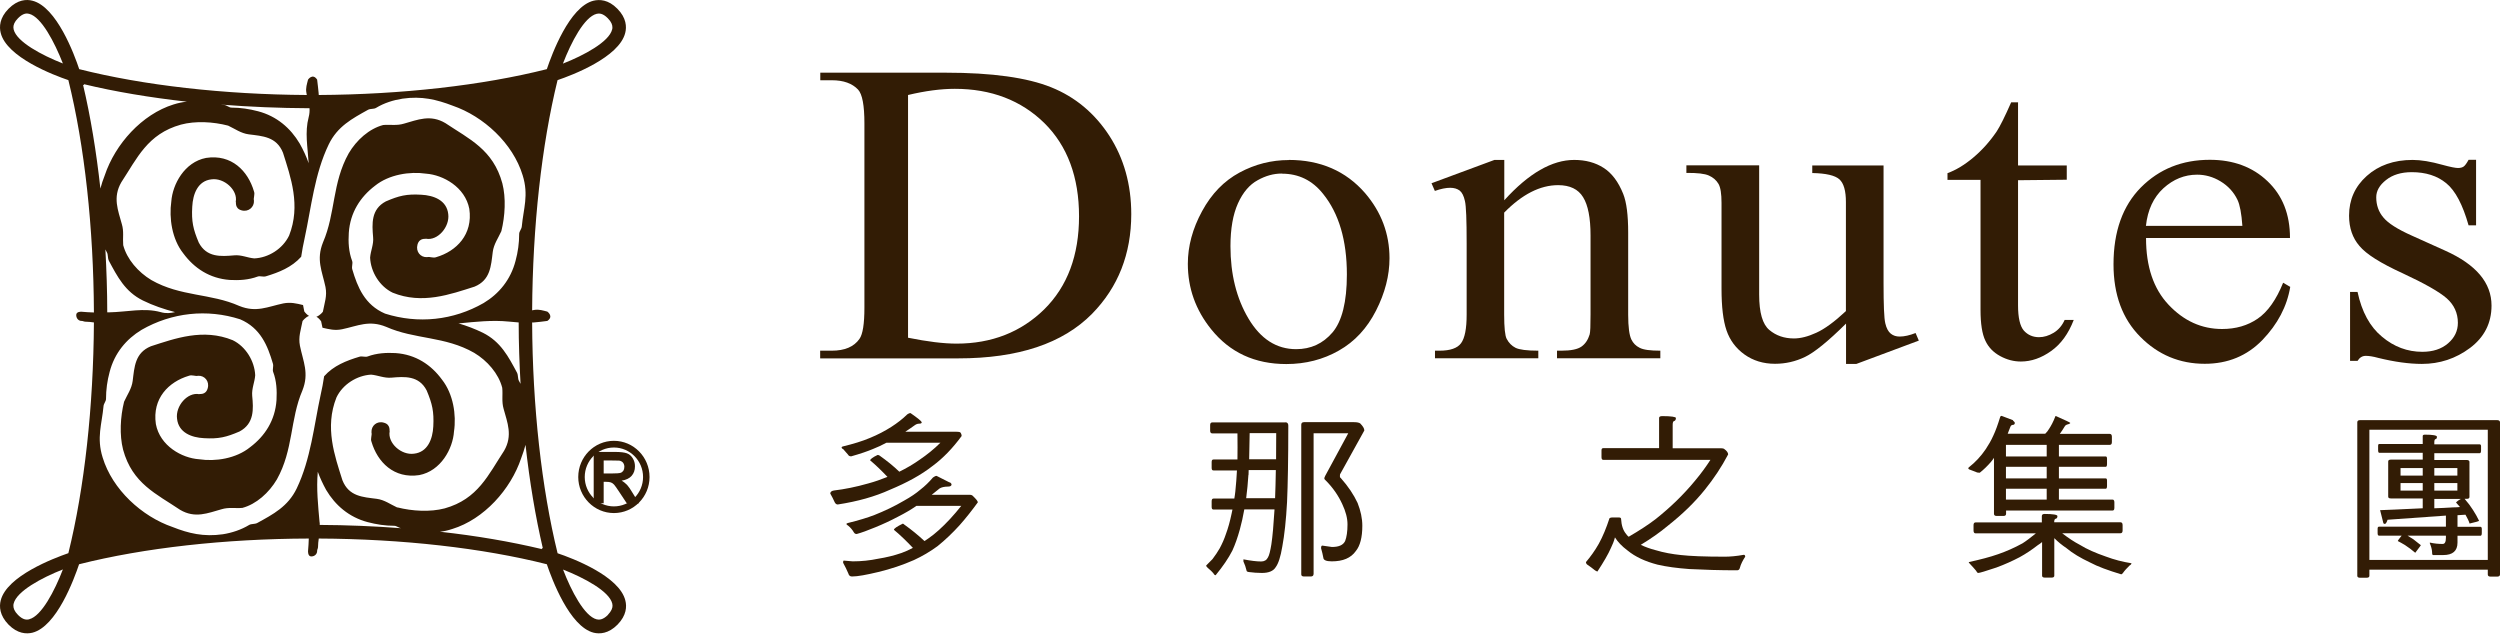
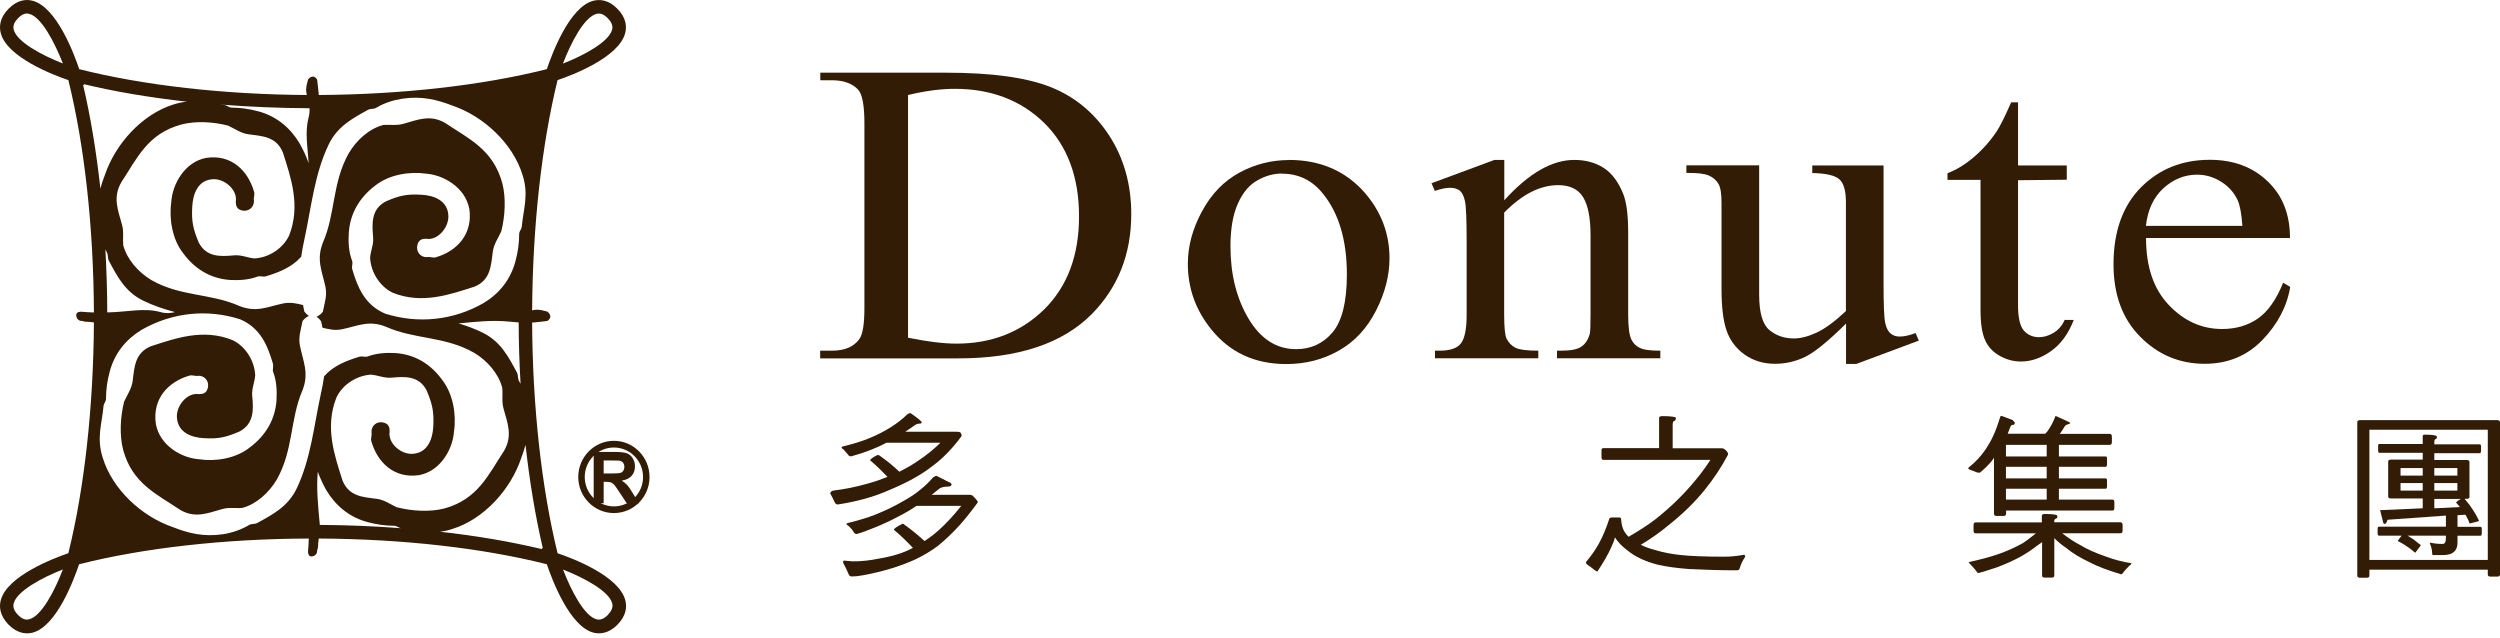
<svg xmlns="http://www.w3.org/2000/svg" width="200" height="51" viewBox="0 0 200 51" fill="none">
  <path d="M73.74 33.783C73.74 33.864 73.66 33.894 73.52 33.894C73.381 33.894 73.261 33.955 73.141 34.046C72.952 34.187 72.693 34.358 72.423 34.54H76.501C76.711 34.54 76.82 34.57 76.831 34.6C76.89 34.671 76.93 34.772 76.93 34.883C76.212 35.861 75.435 36.668 74.597 37.283C73.7 37.989 72.553 38.615 71.197 39.179C70.001 39.724 68.605 40.117 67.019 40.359C66.919 40.359 66.84 40.299 66.78 40.188C66.68 39.966 66.561 39.724 66.421 39.482C66.421 39.361 66.521 39.27 66.71 39.24C67.558 39.139 68.475 38.958 69.462 38.675C69.99 38.534 70.499 38.352 70.998 38.151C70.509 37.636 70.05 37.193 69.612 36.829C69.612 36.749 69.801 36.587 70.21 36.396C70.29 36.396 70.35 36.426 70.379 36.456C70.948 36.86 71.476 37.283 71.945 37.737C72.523 37.455 73.072 37.132 73.57 36.779C74.148 36.386 74.707 35.942 75.235 35.417H70.918C70.559 35.609 70.2 35.78 69.831 35.922C69.402 36.103 68.814 36.305 68.096 36.507C67.976 36.507 67.887 36.466 67.837 36.365C67.697 36.214 67.578 36.073 67.458 35.932C67.378 35.901 67.328 35.851 67.328 35.791C67.328 35.76 67.358 35.75 67.408 35.72C68.285 35.508 69.003 35.286 69.572 35.044C70.22 34.782 70.788 34.479 71.297 34.157C71.785 33.844 72.214 33.511 72.583 33.148C72.663 33.087 72.762 33.047 72.842 33.047C73.421 33.45 73.72 33.693 73.72 33.763L73.74 33.783ZM75.983 38.574C76.063 38.645 76.123 38.695 76.123 38.756C76.123 38.867 76.023 38.927 75.843 38.927C75.534 38.927 75.305 38.988 75.165 39.078C74.946 39.26 74.737 39.431 74.537 39.583H77.578C77.698 39.583 77.788 39.623 77.838 39.684C78.087 39.926 78.226 40.087 78.226 40.188C77.778 40.803 77.299 41.419 76.771 42.014C76.212 42.629 75.624 43.194 74.996 43.698C74.418 44.122 73.789 44.495 73.111 44.807C72.214 45.201 71.257 45.523 70.24 45.766C69.312 45.987 68.615 46.119 68.156 46.119C68.006 46.119 67.907 46.038 67.867 45.877C67.747 45.594 67.608 45.312 67.448 45.019C67.448 44.908 67.458 44.848 67.508 44.848L68.216 44.908C68.914 44.908 69.592 44.838 70.26 44.697C70.898 44.596 71.526 44.444 72.134 44.233C72.423 44.132 72.733 43.99 73.032 43.829C72.493 43.264 71.995 42.78 71.516 42.387C71.516 42.276 71.755 42.124 72.224 41.892C72.264 41.892 72.294 41.923 72.324 41.953C72.922 42.377 73.46 42.821 73.959 43.284C74.069 43.214 74.178 43.143 74.288 43.062C74.816 42.699 75.395 42.175 76.013 41.509C76.322 41.176 76.621 40.823 76.9 40.47H73.311C72.892 40.763 72.413 41.045 71.855 41.328C71.247 41.651 70.639 41.933 70.02 42.185C69.412 42.437 68.914 42.619 68.535 42.72C68.435 42.72 68.365 42.679 68.315 42.599C68.196 42.387 68.036 42.205 67.867 42.064C67.757 42.004 67.717 41.953 67.717 41.913C67.717 41.883 67.747 41.872 67.827 41.842C68.684 41.63 69.392 41.419 69.961 41.197C70.748 40.884 71.546 40.511 72.334 40.047C72.862 39.754 73.291 39.462 73.62 39.179C73.999 38.887 74.328 38.564 74.637 38.201C74.747 38.12 74.846 38.07 74.926 38.07L75.983 38.605V38.574Z" fill="#321C05" />
-   <path d="M102.844 33.783C102.984 33.783 103.064 33.884 103.064 34.046C103.064 36.759 103.024 38.786 102.964 40.168C102.884 41.63 102.755 42.81 102.585 43.718C102.446 44.565 102.266 45.09 102.057 45.372C101.867 45.685 101.498 45.836 100.95 45.836C100.591 45.836 100.252 45.806 99.933 45.766C99.793 45.755 99.724 45.705 99.724 45.645C99.664 45.392 99.584 45.15 99.474 44.918V44.747C100.053 44.858 100.531 44.918 100.89 44.918C101.139 44.918 101.319 44.818 101.429 44.606C101.538 44.434 101.618 44.091 101.708 43.557C101.807 42.901 101.887 41.983 101.957 40.823V40.753H99.544C99.444 41.318 99.325 41.862 99.185 42.367C99.006 43.012 98.806 43.577 98.587 44.051C98.278 44.656 97.839 45.302 97.251 46.018C97.181 46.018 97.121 45.957 97.081 45.877C96.942 45.705 96.772 45.564 96.613 45.423C96.533 45.352 96.493 45.291 96.493 45.241C96.613 45.12 96.782 44.949 97.001 44.727C97.221 44.434 97.42 44.142 97.58 43.859C97.769 43.506 97.939 43.133 98.078 42.709C98.248 42.256 98.397 41.711 98.527 41.096C98.557 40.985 98.567 40.874 98.597 40.763H97.081C96.972 40.763 96.932 40.692 96.932 40.541V40.107C96.932 39.966 96.972 39.885 97.081 39.885H98.746C98.776 39.704 98.806 39.522 98.826 39.321C98.886 38.756 98.926 38.201 98.956 37.636H97.081C96.972 37.636 96.932 37.566 96.932 37.424V36.971C96.932 36.829 96.972 36.759 97.081 36.759H98.996C99.006 36.144 99.006 35.438 98.996 34.671H96.981C96.872 34.671 96.812 34.6 96.812 34.459V34.005C96.812 33.864 96.872 33.793 96.981 33.793H102.824L102.844 33.783ZM99.873 37.989C99.833 38.625 99.773 39.24 99.694 39.855H102.007C102.037 39.24 102.047 38.493 102.067 37.606H99.893C99.893 37.747 99.883 37.868 99.883 37.989H99.873ZM99.933 36.739H102.087C102.087 36.093 102.097 35.407 102.097 34.651H99.973C99.963 35.468 99.943 36.164 99.933 36.739ZM105.078 45.947C105.078 46.058 104.998 46.119 104.858 46.119H104.32C104.17 46.119 104.101 46.058 104.101 45.947V33.985C104.101 33.844 104.17 33.773 104.32 33.773H108.328C108.578 33.773 108.727 33.814 108.817 33.874C109.036 34.096 109.146 34.278 109.146 34.439L107.202 37.949C107.192 38.009 107.192 38.06 107.192 38.1C107.192 38.161 107.202 38.201 107.261 38.241C107.86 38.917 108.298 39.573 108.608 40.238C108.857 40.874 108.986 41.469 108.986 42.064C108.986 42.992 108.807 43.668 108.468 44.081C108.069 44.646 107.431 44.908 106.544 44.908C106.095 44.908 105.876 44.807 105.866 44.616C105.826 44.394 105.766 44.142 105.686 43.859C105.686 43.718 105.716 43.648 105.786 43.648L106.554 43.758C107.112 43.758 107.451 43.607 107.61 43.284C107.73 42.972 107.8 42.538 107.8 41.953C107.8 41.459 107.66 40.914 107.381 40.329C107.072 39.654 106.633 39.008 106.045 38.423C105.975 38.362 105.945 38.322 105.945 38.282C105.945 38.252 105.955 38.181 106.015 38.07L107.86 34.661H105.088V45.957L105.078 45.947Z" fill="#321C05" />
  <path d="M134.073 33.44C134.073 33.582 134.013 33.662 133.933 33.682C133.854 33.693 133.814 33.793 133.814 33.995V35.861H137.652C137.822 35.861 137.912 35.891 137.942 35.922C138.141 36.063 138.251 36.214 138.251 36.355C137.722 37.364 137.094 38.302 136.386 39.179C135.559 40.208 134.572 41.156 133.435 42.054C132.787 42.599 132.059 43.103 131.261 43.587C131.62 43.758 132.009 43.9 132.438 44.011C133.106 44.212 133.784 44.333 134.482 44.404C135.19 44.485 136.356 44.535 137.982 44.535C138.38 44.535 138.899 44.495 139.507 44.384C139.577 44.384 139.617 44.444 139.617 44.535C139.427 44.828 139.268 45.12 139.188 45.433C139.158 45.554 139.088 45.624 138.969 45.624C137.583 45.624 136.306 45.584 135.14 45.523C134.183 45.453 133.335 45.342 132.597 45.17C131.63 44.918 130.832 44.555 130.194 44.031C129.746 43.698 129.417 43.345 129.197 42.992C129.117 43.305 128.998 43.577 128.878 43.829C128.659 44.333 128.3 44.949 127.791 45.725C127.712 45.695 127.642 45.665 127.582 45.614C127.393 45.463 127.183 45.302 126.954 45.15C126.894 45.09 126.874 45.029 126.874 44.969C127.233 44.545 127.582 44.071 127.901 43.506C128.23 42.911 128.509 42.225 128.759 41.459C128.798 41.429 128.868 41.398 128.948 41.398H129.516C129.626 41.398 129.686 41.439 129.686 41.509C129.716 42.044 129.855 42.437 130.075 42.699C130.144 42.8 130.214 42.881 130.294 42.941C131.142 42.447 131.879 41.973 132.488 41.499C133.654 40.571 134.691 39.563 135.598 38.463C136.097 37.868 136.496 37.313 136.835 36.789H128.27C128.16 36.789 128.12 36.718 128.12 36.567V36.023C128.12 35.911 128.16 35.851 128.27 35.851H132.727V33.44C132.727 33.34 132.807 33.289 132.986 33.289C133.704 33.289 134.073 33.35 134.073 33.44Z" fill="#321C05" />
  <path d="M161.034 33.642C161.134 33.723 161.184 33.783 161.184 33.834C161.184 33.914 161.144 33.965 161.074 33.985C160.934 33.985 160.865 34.046 160.835 34.136C160.755 34.358 160.665 34.54 160.615 34.701H163.617C163.756 34.56 163.856 34.439 163.906 34.338C164.085 34.076 164.255 33.753 164.404 33.37C164.404 33.309 164.434 33.289 164.484 33.289C165.232 33.622 165.621 33.803 165.621 33.834C165.621 33.874 165.561 33.904 165.471 33.935C165.331 33.965 165.232 34.015 165.182 34.106C165.062 34.318 164.923 34.51 164.783 34.711H168.781C168.891 34.711 168.951 34.792 168.951 34.933V35.367C168.951 35.518 168.891 35.589 168.781 35.589H164.713V36.517H168.462C168.522 36.517 168.562 36.577 168.562 36.688V37.122C168.562 37.273 168.522 37.344 168.462 37.344H164.713V38.272H168.462C168.522 38.272 168.562 38.332 168.562 38.443V38.877C168.562 39.028 168.522 39.099 168.462 39.099H164.713V39.966H169.001C169.1 39.966 169.15 40.047 169.15 40.188V40.622C169.15 40.773 169.1 40.844 169.001 40.844H160.486V41.106C160.486 41.217 160.416 41.277 160.276 41.277H159.738C159.588 41.277 159.518 41.217 159.518 41.106V36.628C159.439 36.739 159.369 36.849 159.279 36.95C159 37.273 158.701 37.566 158.382 37.818C158.262 37.818 158.162 37.808 158.073 37.757C157.893 37.697 157.714 37.626 157.544 37.556C157.484 37.525 157.464 37.495 157.464 37.475C157.464 37.434 157.474 37.404 157.524 37.374C158.023 36.981 158.472 36.507 158.86 35.932C159.08 35.599 159.289 35.246 159.459 34.863C159.648 34.469 159.828 33.965 160.017 33.35C160.047 33.289 160.067 33.269 160.127 33.269L161.054 33.622L161.034 33.642ZM163.347 41.782V41.287C163.347 41.176 163.417 41.116 163.567 41.116C164.245 41.116 164.594 41.176 164.594 41.287C164.594 41.408 164.544 41.489 164.454 41.499C164.374 41.509 164.334 41.61 164.334 41.782H169.639C169.749 41.782 169.808 41.862 169.808 42.004V42.437C169.808 42.589 169.749 42.659 169.639 42.659H164.973C165.481 43.052 165.96 43.365 166.388 43.587C166.957 43.94 167.655 44.243 168.472 44.525C169.14 44.777 169.818 44.949 170.516 45.06C170.516 45.13 170.456 45.191 170.377 45.231C170.157 45.443 169.978 45.635 169.838 45.836C169.778 45.907 169.729 45.947 169.699 45.947C168.672 45.635 167.824 45.332 167.186 44.989C166.438 44.636 165.81 44.263 165.302 43.839C164.973 43.617 164.653 43.365 164.344 43.052V46.058C164.344 46.159 164.265 46.209 164.125 46.209H163.587C163.437 46.209 163.367 46.149 163.367 46.058V43.365C163.248 43.466 163.128 43.547 163.018 43.617C162.55 43.98 162.071 44.303 161.572 44.575C161.014 44.868 160.396 45.15 159.708 45.403C158.86 45.685 158.372 45.836 158.262 45.836C158.192 45.836 158.143 45.766 158.083 45.655C157.943 45.483 157.794 45.322 157.624 45.14C157.544 45.06 157.494 44.999 157.494 44.969C158.412 44.767 159.199 44.565 159.857 44.333C160.496 44.111 161.144 43.829 161.802 43.466C162.091 43.284 162.45 43.012 162.869 42.669H158.053C157.943 42.669 157.883 42.599 157.883 42.447V42.014C157.883 41.872 157.933 41.792 158.053 41.792H163.357L163.347 41.782ZM163.736 35.589H160.476V36.517H163.736V35.589ZM163.736 38.272V37.344H160.476V38.272H163.736ZM163.736 39.966V39.099H160.476V39.966H163.736Z" fill="#321C05" />
  <path d="M199.781 33.612C199.92 33.612 200 33.672 200 33.783V45.957C200 46.068 199.92 46.129 199.781 46.129H199.242C199.093 46.129 199.023 46.068 199.023 45.957V45.574H189.551V46.068C189.551 46.169 189.471 46.219 189.331 46.219H188.793C188.653 46.219 188.583 46.159 188.583 46.068V33.783C188.583 33.672 188.653 33.612 188.793 33.612H199.801H199.781ZM199.023 44.797V34.378H189.551V44.797H199.023ZM193.818 35.538V34.883C193.818 34.812 193.878 34.772 193.988 34.772C194.626 34.772 194.955 34.832 194.955 34.943C194.955 35.054 194.915 35.115 194.855 35.125C194.775 35.135 194.745 35.226 194.745 35.377V35.548H198.385C198.445 35.548 198.484 35.609 198.484 35.7V36.033C198.484 36.184 198.445 36.254 198.385 36.254H194.745V36.799H197.338C197.477 36.799 197.557 36.86 197.557 36.95V39.754C197.557 39.865 197.477 39.906 197.338 39.906H197.168C197.447 40.228 197.667 40.521 197.836 40.793C198.016 41.076 198.185 41.358 198.325 41.661C198.325 41.691 198.066 41.772 197.567 41.883C197.507 41.681 197.398 41.459 197.238 41.176C197.019 41.187 196.789 41.207 196.6 41.217V42.145H198.435C198.504 42.145 198.544 42.205 198.544 42.316V42.649C198.544 42.79 198.504 42.861 198.435 42.861H196.6V43.405C196.6 44.081 196.211 44.404 195.463 44.404H194.646C194.586 44.404 194.566 44.323 194.566 44.152C194.556 43.96 194.496 43.728 194.386 43.466V43.405C194.735 43.486 195.084 43.516 195.413 43.516C195.583 43.516 195.673 43.365 195.673 43.022V42.851H192.602C192.781 42.962 192.931 43.062 193.07 43.143C193.29 43.325 193.499 43.476 193.669 43.617C193.669 43.627 193.639 43.658 193.599 43.718C193.349 44.051 193.22 44.222 193.22 44.222C192.971 44.001 192.691 43.799 192.402 43.607C192.163 43.466 191.973 43.355 191.824 43.284C191.824 43.254 191.924 43.103 192.133 42.851H190.318C190.239 42.851 190.209 42.78 190.209 42.639V42.306C190.209 42.195 190.239 42.135 190.318 42.135H195.673V41.247C194.157 41.358 192.602 41.469 191.006 41.58C190.937 41.792 190.867 41.903 190.797 41.913C190.737 41.913 190.697 41.903 190.667 41.842L190.408 40.813C190.877 40.803 192.023 40.743 193.818 40.662V39.875H191.276C191.126 39.875 191.056 39.835 191.056 39.724V36.92C191.056 36.819 191.126 36.769 191.276 36.769H193.818V36.224H190.348C190.278 36.224 190.249 36.154 190.249 36.002V35.669C190.249 35.569 190.278 35.518 190.348 35.518H193.818V35.538ZM193.818 38.05V37.445H192.043V38.05H193.818ZM193.818 38.645H192.043V39.25H193.818V38.645ZM194.745 38.05H196.59V37.445H194.745V38.05ZM196.59 38.645H194.745V39.25H196.59V38.645ZM196.48 40.198C196.48 40.198 196.6 40.057 196.869 39.916H194.745V40.662C195.214 40.652 195.713 40.622 196.241 40.591C196.43 40.591 196.63 40.581 196.799 40.561C196.69 40.44 196.58 40.309 196.48 40.198Z" fill="#321C05" />
  <path d="M46.26 38.161C46.26 39.744 47.536 41.045 49.112 41.045C50.687 41.045 51.963 39.754 51.963 38.161C51.963 36.567 50.687 35.266 49.112 35.266C47.536 35.266 46.26 36.567 46.26 38.161ZM46.779 38.161C46.779 36.86 47.825 35.801 49.112 35.801C50.398 35.801 51.445 36.86 51.445 38.161C51.445 39.462 50.398 40.511 49.112 40.511C47.825 40.511 46.779 39.452 46.779 38.161Z" fill="#321C05" />
  <path d="M47.496 40.248V36.154H49.211C49.64 36.154 49.959 36.194 50.149 36.264C50.348 36.335 50.498 36.466 50.617 36.658C50.737 36.849 50.797 37.061 50.797 37.303C50.797 37.616 50.707 37.868 50.528 38.07C50.348 38.272 50.089 38.393 49.73 38.453C49.909 38.554 50.049 38.675 50.169 38.796C50.278 38.917 50.438 39.139 50.627 39.462L51.116 40.259H50.139L49.55 39.371C49.341 39.048 49.201 38.857 49.122 38.766C49.042 38.685 48.962 38.625 48.872 38.594C48.793 38.564 48.653 38.544 48.464 38.544H48.294V40.259H47.476L47.496 40.248ZM48.912 37.878C49.301 37.878 49.55 37.858 49.64 37.828C49.74 37.798 49.81 37.737 49.869 37.656C49.919 37.576 49.949 37.475 49.949 37.344C49.949 37.213 49.909 37.102 49.84 37.011C49.77 36.93 49.67 36.87 49.53 36.849C49.461 36.849 49.271 36.839 48.932 36.839H48.294V37.878H48.912Z" fill="#321C05" />
  <path d="M44.605 44.253C43.329 39.048 42.601 32.523 42.571 25.795C42.621 25.795 42.66 25.795 42.72 25.795C43.069 25.765 43.428 25.725 43.787 25.674C44.326 25.311 43.787 24.928 43.787 24.928C43.458 24.847 43.119 24.726 42.73 24.797C42.67 24.807 42.621 24.817 42.571 24.827C42.611 18.12 43.329 11.604 44.605 6.41C45.771 6.016 49.54 4.584 50.019 2.628C50.139 2.154 50.119 1.437 49.391 0.701C48.663 -0.045 47.955 -0.055 47.486 0.056C45.552 0.53 44.146 4.352 43.747 5.532C38.592 6.833 32.151 7.56 25.501 7.6C25.501 7.539 25.501 7.499 25.491 7.449C25.451 7.096 25.421 6.733 25.371 6.37C25.012 5.825 24.643 6.37 24.643 6.37C24.564 6.702 24.434 7.045 24.514 7.429C24.524 7.479 24.534 7.539 24.544 7.6C17.913 7.56 11.482 6.833 6.337 5.532C5.948 4.362 4.532 0.54 2.588 0.056C2.129 -0.065 1.421 -0.045 0.683 0.701C-0.044 1.437 -0.064 2.154 0.055 2.628C0.534 4.584 4.303 6.016 5.469 6.41C6.766 11.645 7.483 18.221 7.513 24.998C7.174 24.988 6.845 24.968 6.516 24.938C6.516 24.938 6.098 24.908 6.098 25.2C6.098 25.493 6.307 25.674 6.516 25.674C6.616 25.664 6.716 25.735 6.825 25.735C7.065 25.735 7.284 25.765 7.513 25.795C7.474 32.533 6.756 39.048 5.469 44.253C4.313 44.656 0.534 46.078 0.055 48.045C-0.064 48.509 -0.044 49.225 0.683 49.971C1.411 50.708 2.119 50.728 2.588 50.617C4.532 50.133 5.928 46.32 6.327 45.14C11.512 43.829 18.003 43.103 24.703 43.083C24.693 43.416 24.673 43.758 24.643 44.081C24.643 44.081 24.613 44.515 24.902 44.515C25.192 44.515 25.371 44.303 25.371 44.081C25.361 43.98 25.441 43.88 25.441 43.769C25.441 43.526 25.471 43.305 25.501 43.083C32.161 43.113 38.602 43.839 43.747 45.14C44.146 46.32 45.562 50.133 47.496 50.617C47.965 50.728 48.673 50.708 49.401 49.971C50.129 49.225 50.149 48.519 50.029 48.045C49.56 46.088 45.791 44.656 44.615 44.263L44.605 44.253ZM47.736 1.105C47.925 1.064 48.214 1.044 48.623 1.458C48.922 1.76 48.992 2.002 48.992 2.184C48.992 2.244 48.992 2.305 48.972 2.355C48.733 3.344 46.729 4.423 45.034 5.089C45.692 3.374 46.749 1.347 47.736 1.105ZM1.092 2.355C1.092 2.355 1.072 2.244 1.072 2.184C1.072 2.002 1.142 1.76 1.441 1.458C1.85 1.044 2.149 1.054 2.329 1.105C3.306 1.347 4.363 3.374 5.031 5.079C3.336 4.413 1.331 3.344 1.092 2.355ZM2.329 49.548C2.139 49.588 1.85 49.608 1.441 49.195C1.142 48.892 1.072 48.65 1.072 48.469C1.072 48.408 1.072 48.337 1.092 48.287C1.331 47.299 3.336 46.219 5.031 45.554C4.373 47.268 3.316 49.296 2.339 49.538L2.329 49.548ZM24.763 8.669C24.773 8.881 24.763 9.113 24.693 9.375C24.374 10.585 24.613 11.745 24.693 13.057C24.504 12.512 24.264 11.998 23.975 11.483C23.247 10.253 22.141 9.294 20.645 8.901C19.957 8.72 19.239 8.609 18.511 8.609C18.322 8.609 18.142 8.417 17.933 8.397C17.843 8.397 17.753 8.377 17.664 8.367C19.967 8.548 22.36 8.649 24.763 8.659V8.669ZM6.646 6.783L6.736 6.813L6.706 6.733C9.208 7.338 12 7.802 14.952 8.135C14.613 8.165 14.274 8.235 13.885 8.356C11.352 9.143 9.218 11.524 8.381 14.025C8.241 14.378 8.122 14.731 8.032 15.084C7.703 12.118 7.244 9.315 6.646 6.793V6.783ZM8.7 20.843C9.398 22.144 10.006 23.334 11.432 24.04C12.249 24.444 13.127 24.736 14.004 24.968C13.655 25.049 13.296 25.099 12.848 24.968C11.502 24.605 10.216 24.958 8.7 24.988C8.66 24.988 8.61 24.988 8.58 24.988C8.58 23.294 8.52 21.61 8.431 19.955C8.471 20.036 8.51 20.117 8.55 20.187C8.66 20.369 8.6 20.621 8.7 20.833V20.843ZM25.581 41.983C25.581 41.903 25.581 41.812 25.561 41.731C25.451 40.491 25.301 39.078 25.421 37.777C25.421 37.767 25.421 37.757 25.421 37.737C25.601 38.231 25.83 38.715 26.089 39.19C26.817 40.42 27.924 41.378 29.419 41.772C30.107 41.953 30.825 42.064 31.543 42.064C31.723 42.064 31.892 42.225 32.081 42.256C29.958 42.094 27.764 42.004 25.561 41.993L25.581 41.983ZM31.782 40.602C31.234 40.349 30.755 39.986 30.137 39.906C29.03 39.764 27.914 39.724 27.395 38.423C26.777 36.466 25.959 34.197 26.917 31.796C27.415 30.747 28.562 30.031 29.689 29.971C30.237 30.021 30.726 30.263 31.314 30.213C32.351 30.122 33.517 30.031 34.136 31.242C34.584 32.311 34.724 32.926 34.664 34.106C34.614 35.125 34.215 36.174 33.118 36.295C32.111 36.436 30.995 35.448 31.174 34.499C31.134 34.499 31.284 33.965 30.706 33.814C30.157 33.652 29.689 34.056 29.718 34.59C29.778 34.822 29.619 35.094 29.718 35.337C30.197 36.971 31.513 38.312 33.537 38.009C35.272 37.677 36.229 35.891 36.319 34.52C36.519 33.188 36.259 31.514 35.362 30.374C34.494 29.184 33.258 28.357 31.643 28.246C30.915 28.206 30.137 28.246 29.409 28.518C29.21 28.589 28.961 28.468 28.751 28.539C27.714 28.851 26.677 29.255 25.93 30.102C25.86 30.606 25.76 31.101 25.65 31.595C25.122 34.025 24.863 36.728 23.736 39.078C23.038 40.521 21.861 41.136 20.575 41.842C20.376 41.943 20.116 41.892 19.937 41.993C19.289 42.387 18.541 42.629 17.833 42.74C16.288 42.962 15.091 42.669 13.815 42.165C11.342 41.318 8.989 39.159 8.211 36.597C7.713 35.004 8.152 33.935 8.281 32.502C8.291 32.291 8.481 32.109 8.481 31.917C8.481 31.181 8.58 30.455 8.77 29.759C9.159 28.246 10.106 27.127 11.322 26.39C13.745 24.998 16.567 24.696 19.209 25.543C20.844 26.239 21.413 27.661 21.831 29.083C21.901 29.305 21.782 29.557 21.851 29.749C22.131 30.475 22.16 31.262 22.121 32.008C22.011 33.632 21.193 34.883 20.017 35.77C18.89 36.688 17.235 36.94 15.919 36.739C14.563 36.648 12.798 35.679 12.469 33.925C12.17 31.877 13.486 30.546 15.111 30.062C15.36 29.961 15.63 30.122 15.849 30.062C16.367 30.031 16.776 30.505 16.617 31.06C16.457 31.645 15.939 31.484 15.939 31.534C15.002 31.353 14.024 32.482 14.164 33.501C14.284 34.61 15.32 35.004 16.318 35.054C17.494 35.125 18.102 34.974 19.159 34.52C20.356 33.884 20.276 32.714 20.176 31.665C20.127 31.08 20.376 30.576 20.416 30.021C20.366 28.882 19.658 27.722 18.621 27.217C16.258 26.249 14.004 27.076 12.07 27.701C10.794 28.226 10.754 29.356 10.614 30.475C10.534 31.101 10.176 31.585 9.926 32.139C9.627 33.35 9.547 34.792 9.847 35.972C10.584 38.685 12.519 39.512 14.403 40.783C15.61 41.499 16.627 41.045 17.713 40.743C18.292 40.561 18.82 40.682 19.389 40.632C20.495 40.339 21.522 39.422 22.151 38.352C23.477 35.982 23.198 33.551 24.195 31.232C24.743 29.85 24.254 28.932 23.995 27.661C23.856 26.935 24.065 26.421 24.204 25.684C24.204 25.684 24.414 25.392 24.723 25.271C24.593 25.2 24.474 25.089 24.344 24.918C24.314 24.756 24.274 24.585 24.244 24.403C23.706 24.272 23.257 24.161 22.669 24.272C21.413 24.535 20.505 25.029 19.139 24.474C16.846 23.455 14.443 23.738 12.11 22.406C11.053 21.771 10.156 20.742 9.857 19.613C9.807 19.038 9.926 18.513 9.747 17.928C9.448 16.829 8.999 15.8 9.707 14.579C10.963 12.673 11.791 10.717 14.473 9.97C15.63 9.658 17.055 9.738 18.252 10.051C18.79 10.303 19.279 10.666 19.897 10.747C21.004 10.888 22.121 10.928 22.639 12.219C23.257 14.176 24.075 16.445 23.128 18.846C22.619 19.905 21.483 20.621 20.346 20.672C19.807 20.631 19.309 20.369 18.721 20.429C17.684 20.52 16.527 20.611 15.899 19.401C15.45 18.332 15.311 17.716 15.38 16.536C15.43 15.528 15.819 14.469 16.916 14.348C17.923 14.206 19.04 15.205 18.86 16.143C18.91 16.143 18.75 16.677 19.329 16.829C19.867 16.98 20.346 16.577 20.316 16.052C20.256 15.83 20.416 15.558 20.316 15.306C19.837 13.672 18.521 12.32 16.487 12.633C14.752 12.966 13.805 14.751 13.705 16.113C13.516 17.444 13.755 19.128 14.662 20.268C15.54 21.458 16.766 22.275 18.382 22.396C19.119 22.437 19.887 22.396 20.615 22.124C20.805 22.053 21.054 22.174 21.273 22.104C22.31 21.791 23.337 21.388 24.095 20.54C24.165 20.036 24.264 19.552 24.374 19.038C24.902 16.597 25.162 13.904 26.298 11.554C26.996 10.111 28.163 9.496 29.449 8.78C29.649 8.679 29.908 8.74 30.087 8.629C30.735 8.235 31.483 8.003 32.201 7.893C33.737 7.671 34.933 7.963 36.219 8.457C38.682 9.305 41.035 11.463 41.813 14.025C42.312 15.618 41.873 16.698 41.743 18.12C41.723 18.332 41.534 18.513 41.534 18.715C41.534 19.451 41.434 20.167 41.245 20.863C40.856 22.376 39.919 23.506 38.692 24.242C36.269 25.634 33.447 25.926 30.805 25.089C29.18 24.393 28.602 22.971 28.183 21.549C28.113 21.327 28.243 21.085 28.173 20.883C27.894 20.147 27.854 19.37 27.904 18.624C28.013 17 28.831 15.749 29.998 14.862C31.124 13.954 32.789 13.702 34.096 13.894C35.442 13.995 37.206 14.953 37.545 16.708C37.845 18.755 36.519 20.097 34.903 20.571C34.654 20.672 34.385 20.51 34.165 20.571C33.637 20.601 33.248 20.127 33.398 19.572C33.557 18.987 34.076 19.138 34.076 19.098C35.013 19.28 35.99 18.15 35.86 17.131C35.741 16.022 34.704 15.629 33.697 15.578C32.53 15.508 31.912 15.659 30.865 16.113C29.678 16.738 29.758 17.908 29.848 18.967C29.908 19.552 29.649 20.056 29.609 20.611C29.659 21.751 30.366 22.911 31.413 23.415C33.776 24.373 36.03 23.546 37.964 22.931C39.24 22.406 39.28 21.267 39.42 20.157C39.5 19.532 39.859 19.048 40.108 18.493C40.407 17.283 40.487 15.83 40.188 14.67C39.45 11.957 37.526 11.12 35.631 9.849C34.425 9.133 33.408 9.587 32.321 9.89C31.733 10.071 31.214 9.95 30.656 10.001C29.539 10.293 28.522 11.201 27.894 12.27C26.568 14.64 26.847 17.061 25.84 19.391C25.281 20.782 25.77 21.69 26.039 22.961C26.179 23.677 25.969 24.202 25.83 24.938C25.83 24.938 25.62 25.23 25.311 25.341C25.441 25.412 25.561 25.523 25.69 25.704C25.73 25.866 25.76 26.037 25.8 26.219C26.328 26.34 26.787 26.461 27.365 26.34C28.622 26.078 29.519 25.583 30.895 26.148C33.188 27.167 35.591 26.884 37.934 28.226C38.981 28.851 39.889 29.89 40.178 31.02C40.238 31.585 40.118 32.119 40.288 32.704C40.587 33.803 41.035 34.842 40.327 36.063C39.071 37.969 38.243 39.926 35.571 40.672C34.415 40.975 32.979 40.894 31.792 40.591L31.782 40.602ZM41.644 30.707C41.604 30.626 41.564 30.546 41.514 30.465C41.414 30.294 41.464 30.031 41.364 29.82C40.666 28.518 40.058 27.338 38.632 26.622C37.994 26.31 37.346 26.067 36.668 25.866C36.698 25.866 36.738 25.866 36.768 25.866C37.994 25.745 39.39 25.593 40.686 25.725C40.965 25.755 41.215 25.775 41.494 25.795C41.494 27.449 41.554 29.093 41.644 30.707ZM43.358 43.93C40.866 43.335 38.114 42.861 35.192 42.538C35.502 42.508 35.831 42.437 36.19 42.316C38.712 41.539 40.856 39.159 41.693 36.658C41.833 36.295 41.943 35.942 42.042 35.589C42.371 38.554 42.84 41.348 43.428 43.869L43.339 43.839L43.368 43.92L43.358 43.93ZM48.633 49.195C48.214 49.608 47.925 49.588 47.736 49.548C46.758 49.306 45.702 47.279 45.044 45.564C46.739 46.23 48.743 47.299 48.982 48.287C48.992 48.337 49.002 48.398 49.002 48.459C49.002 48.64 48.922 48.882 48.633 49.185V49.195Z" fill="#321C05" />
  <path d="M65.613 28.66V28.055H66.541C67.578 28.055 68.315 27.742 68.754 27.116C69.023 26.743 69.153 25.906 69.153 24.605V9.869C69.153 8.427 68.984 7.529 68.644 7.166C68.176 6.672 67.478 6.42 66.551 6.42H65.623V5.815H75.674C79.363 5.815 82.175 6.208 84.099 6.985C86.024 7.761 87.569 9.052 88.746 10.858C89.912 12.663 90.501 14.761 90.501 17.131C90.501 20.308 89.454 22.971 87.37 25.099C85.026 27.48 81.457 28.67 76.661 28.67H65.623L65.613 28.66ZM72.633 27.016C74.178 27.328 75.475 27.49 76.521 27.49C79.333 27.49 81.676 26.572 83.541 24.746C85.395 22.911 86.323 20.43 86.323 17.303C86.323 14.176 85.395 11.665 83.541 9.839C81.686 8.024 79.293 7.106 76.382 7.106C75.285 7.106 74.039 7.267 72.643 7.6V27.016H72.633Z" fill="#321C05" />
  <path d="M103.104 12.794C105.636 12.794 107.67 13.682 109.206 15.447C110.502 16.96 111.16 18.695 111.16 20.661C111.16 22.043 110.801 23.435 110.083 24.847C109.365 26.259 108.378 27.328 107.112 28.044C105.856 28.761 104.45 29.124 102.904 29.124C100.382 29.124 98.387 28.196 96.902 26.35C95.645 24.797 95.027 23.042 95.027 21.105C95.027 19.693 95.406 18.291 96.164 16.899C96.922 15.497 97.929 14.469 99.165 13.803C100.402 13.137 101.718 12.804 103.104 12.804V12.794ZM102.545 13.884C101.897 13.884 101.259 14.055 100.611 14.418C99.963 14.771 99.434 15.386 99.035 16.274C98.637 17.162 98.437 18.301 98.437 19.693C98.437 21.932 98.916 23.869 99.883 25.493C100.85 27.116 102.117 27.933 103.692 27.933C104.868 27.933 105.836 27.49 106.603 26.592C107.361 25.694 107.75 24.151 107.75 21.962C107.75 19.229 107.112 17.071 105.846 15.508C104.988 14.428 103.891 13.894 102.555 13.894L102.545 13.884Z" fill="#321C05" />
  <path d="M120.343 16.022C122.297 13.863 124.162 12.794 125.937 12.794C126.844 12.794 127.632 13.006 128.29 13.43C128.948 13.853 129.466 14.539 129.855 15.508C130.125 16.183 130.254 17.212 130.254 18.604V25.18C130.254 26.158 130.344 26.824 130.513 27.167C130.653 27.449 130.862 27.671 131.171 27.823C131.471 27.984 132.019 28.055 132.827 28.055V28.66H124.561V28.055H124.9C125.678 28.055 126.216 27.944 126.525 27.722C126.834 27.5 127.044 27.177 127.173 26.753C127.223 26.582 127.243 26.058 127.243 25.17V18.836C127.243 17.434 127.044 16.405 126.645 15.77C126.256 15.134 125.588 14.812 124.651 14.812C123.205 14.812 121.769 15.548 120.333 17.01V25.17C120.333 26.209 120.403 26.864 120.533 27.106C120.702 27.429 120.941 27.671 121.241 27.823C121.54 27.974 122.148 28.055 123.065 28.055V28.66H114.799V28.055H115.168C116.016 28.055 116.594 27.853 116.883 27.459C117.182 27.056 117.332 26.299 117.332 25.18V19.461C117.332 17.605 117.292 16.476 117.192 16.072C117.103 15.669 116.963 15.396 116.774 15.245C116.584 15.104 116.335 15.023 116.016 15.023C115.677 15.023 115.268 15.104 114.789 15.275L114.52 14.66L119.555 12.794H120.343V16.022Z" fill="#321C05" />
  <path d="M150.684 13.238V22.618C150.684 24.383 150.724 25.462 150.824 25.866C150.914 26.259 151.063 26.532 151.263 26.693C151.462 26.854 151.701 26.925 151.971 26.925C152.349 26.925 152.778 26.824 153.247 26.642L153.506 27.248L148.511 29.113H147.683V25.886C146.247 27.308 145.151 28.196 144.393 28.559C143.635 28.922 142.837 29.103 142 29.103C141.062 29.103 140.245 28.851 139.557 28.357C138.869 27.863 138.39 27.217 138.121 26.431C137.852 25.644 137.722 24.535 137.722 23.102V16.234C137.722 15.497 137.643 14.983 137.473 14.701C137.304 14.418 137.054 14.196 136.715 14.045C136.386 13.894 135.778 13.823 134.911 13.833V13.228H140.733V23.566C140.733 25.009 141.003 25.947 141.551 26.4C142.09 26.854 142.748 27.076 143.515 27.076C144.044 27.076 144.642 26.925 145.3 26.622C145.968 26.32 146.756 25.745 147.673 24.887V16.163C147.673 15.275 147.504 14.67 147.155 14.348C146.806 14.035 146.088 13.863 144.981 13.843V13.238H150.684Z" fill="#321C05" />
  <path d="M161.443 8.165V13.238H165.341V14.378L161.443 14.418V24.424C161.443 25.422 161.602 26.098 161.911 26.451C162.221 26.794 162.629 26.975 163.118 26.975C163.517 26.975 163.906 26.854 164.295 26.622C164.673 26.39 164.973 26.047 165.172 25.593H165.9C165.471 26.703 164.873 27.53 164.085 28.085C163.307 28.64 162.5 28.922 161.672 28.922C161.104 28.922 160.555 28.781 160.017 28.488C159.479 28.196 159.08 27.792 158.831 27.258C158.571 26.723 158.442 25.896 158.442 24.787V14.388H155.799V13.853C156.467 13.611 157.155 13.198 157.853 12.613C158.551 12.028 159.179 11.332 159.728 10.525C160.007 10.101 160.396 9.315 160.894 8.185H161.453L161.443 8.165Z" fill="#321C05" />
  <path d="M171.683 19.048C171.683 21.317 172.271 23.092 173.488 24.383C174.704 25.674 176.13 26.32 177.765 26.32C178.862 26.32 179.809 26.047 180.617 25.493C181.424 24.938 182.102 23.98 182.651 22.618L183.219 22.951C182.96 24.514 182.212 25.936 180.986 27.207C179.759 28.468 178.224 29.103 176.379 29.103C174.375 29.103 172.65 28.387 171.224 26.945C169.798 25.513 169.081 23.576 169.081 21.146C169.081 18.513 169.818 16.466 171.274 14.993C172.74 13.521 174.574 12.784 176.788 12.784C178.652 12.784 180.198 13.349 181.394 14.489C182.601 15.629 183.199 17.141 183.199 19.038H171.673L171.683 19.048ZM171.683 18.069H179.39C179.321 17.081 179.191 16.395 179.001 15.992C178.702 15.366 178.244 14.872 177.645 14.509C177.047 14.146 176.419 13.974 175.771 13.974C174.764 13.974 173.867 14.338 173.069 15.064C172.281 15.79 171.812 16.788 171.673 18.079L171.683 18.069Z" fill="#321C05" />
-   <path d="M198.086 18.029H197.487C197.019 16.375 196.43 15.255 195.703 14.66C194.985 14.065 194.057 13.773 192.941 13.773C192.093 13.773 191.405 13.985 190.887 14.398C190.358 14.812 190.099 15.275 190.099 15.78C190.099 16.405 190.288 16.95 190.667 17.394C191.046 17.858 191.804 18.342 192.961 18.856L195.623 20.056C198.096 21.166 199.322 22.628 199.322 24.444C199.322 25.846 198.744 26.975 197.607 27.833C196.46 28.69 195.174 29.113 193.748 29.113C192.731 29.113 191.555 28.952 190.249 28.629C189.85 28.518 189.521 28.468 189.261 28.468C188.982 28.468 188.763 28.609 188.603 28.872H188.005V23.354H188.603C188.942 24.938 189.59 26.138 190.558 26.935C191.515 27.742 192.592 28.145 193.788 28.145C194.626 28.145 195.314 27.923 195.842 27.47C196.371 27.016 196.63 26.471 196.63 25.826C196.63 25.049 196.331 24.393 195.742 23.869C195.144 23.344 193.968 22.679 192.213 21.862C190.448 21.055 189.291 20.329 188.753 19.673C188.205 19.038 187.925 18.231 187.925 17.252C187.925 15.982 188.394 14.922 189.341 14.075C190.288 13.228 191.505 12.794 193.01 12.794C193.669 12.794 194.466 12.925 195.403 13.188C196.022 13.359 196.44 13.44 196.64 13.44C196.829 13.44 196.989 13.399 197.098 13.319C197.208 13.238 197.338 13.057 197.487 12.784H198.086V18.029Z" fill="#321C05" />
</svg>